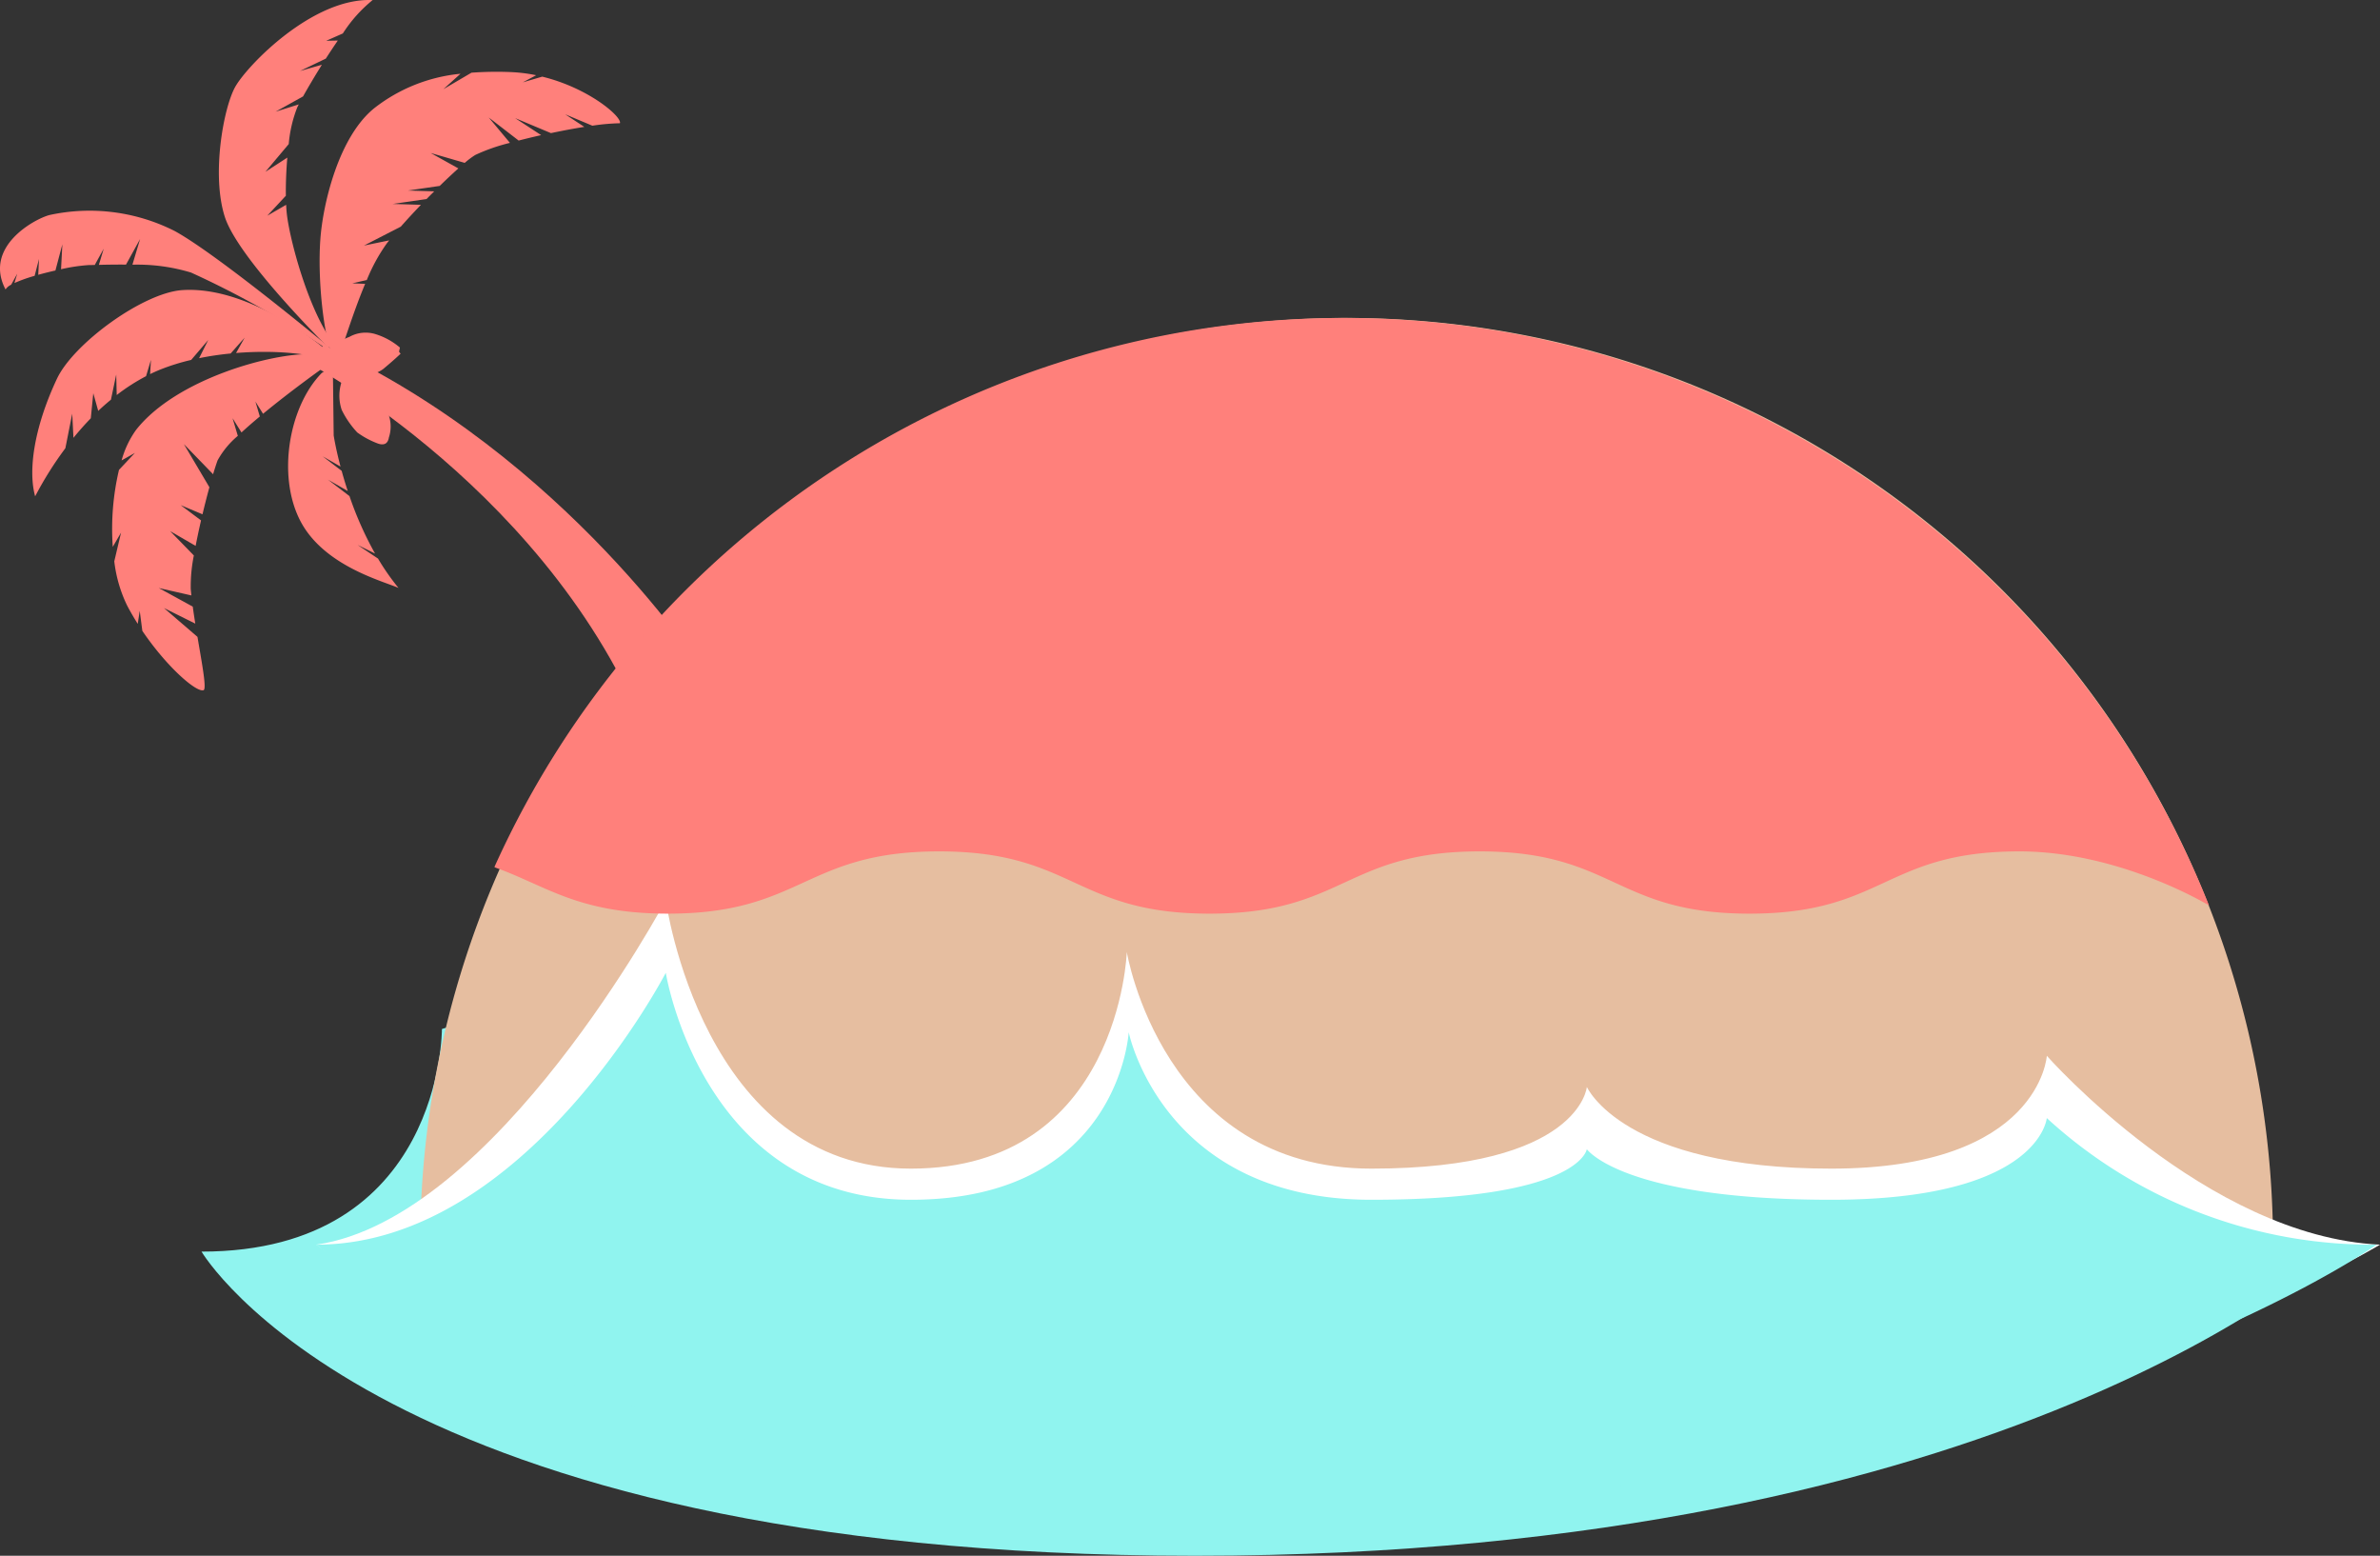
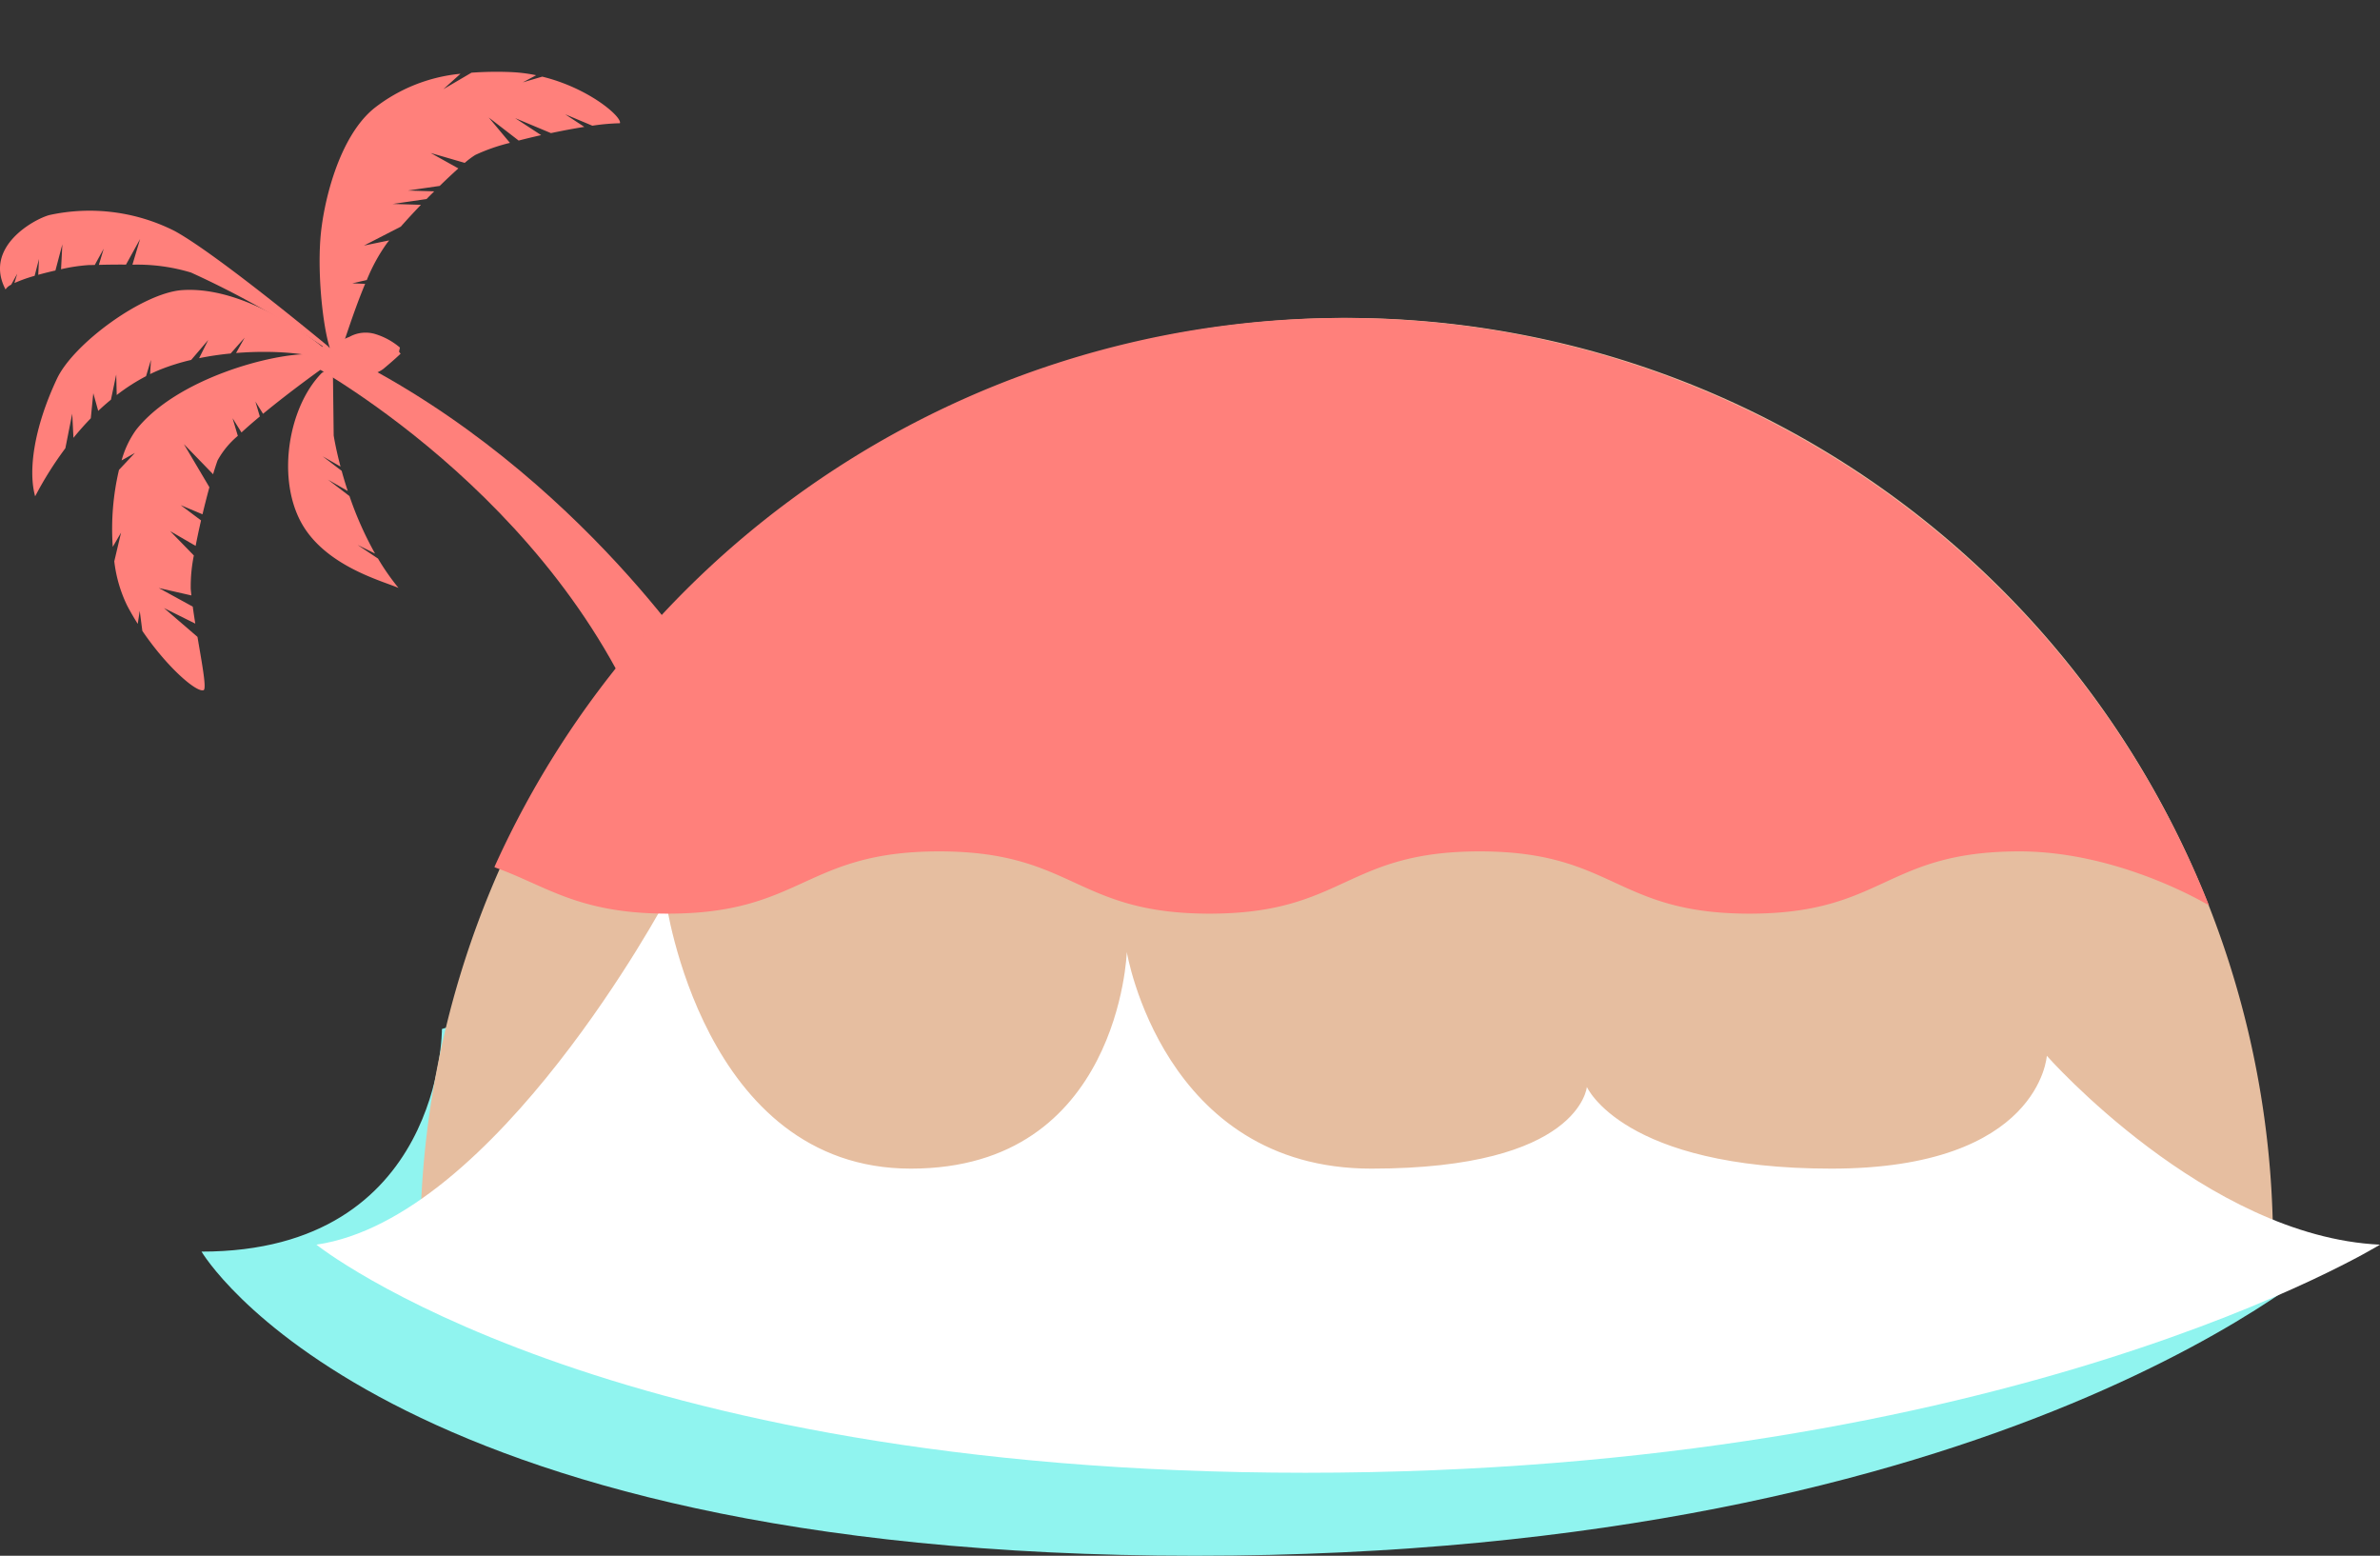
<svg xmlns="http://www.w3.org/2000/svg" id="レイヤー_1" data-name="レイヤー 1" viewBox="0 0 229.429 149.932">
  <rect x="0" y="0" width="229.429" height="149.932" fill="#333333" stroke="none" />
  <defs>
    <style>
      .cls-1 {
        fill: #90f4ef;
      }

      .cls-2 {
        fill: #e6bea0;
      }

      .cls-3 {
        fill: #fff;
      }

      .cls-4 {
        fill: #ff807b;
      }
    </style>
  </defs>
  <title>sp_island02</title>
  <g>
    <path class="cls-1" d="M20.677,121.437c23.272,0,23.174-21.449,23.174-21.449l1.268-.424s4.059,21.873,27.331,21.873,22.935-15.449,22.935-15.449l1.148-1.424s4,16.873,27.271,16.873,22.905-4.449,22.905-4.449l1.133-.424s3.992,4.873,27.264,4.873,22.9-7.449,22.9-7.449l1.131-.424s3.991,7.873,27.263,7.873c0,0-31.276,29.312-109.942,29.312S20.677,121.437,20.677,121.437Z" transform="translate(-1.25 -0.817)" />
    <path class="cls-2" d="M220.368,120.767a89.308,89.308,0,0,0-178.617,0Z" transform="translate(-1.25 -0.817)" />
    <path class="cls-3" d="M31.751,120.767c17.3-2.525,33.68-33.2,33.68-33.2s3.508,25.873,23.624,25.873,20.817-20.873,20.817-20.873,3.457,20.873,23.572,20.873,20.778-7.873,20.778-7.873,3.45,7.873,23.566,7.873,20.773-10.873,20.773-10.873,15.367,17.428,32.117,18.2c0,0-35.586,21.982-103.583,21.982S31.751,120.767,31.751,120.767Z" transform="translate(-1.25 -0.817)" />
-     <path class="cls-1" d="M31.751,120.767c20.116,0,33.68-26.2,33.68-26.2s3.508,21.873,23.624,21.873,21-16.148,21-16.148,3.269,16.148,23.385,16.148,20.778-4.873,20.778-4.873,3.45,4.873,23.566,4.873,20.773-7.873,20.773-7.873a46.394,46.394,0,0,0,31.806,12.2S195.093,145.749,127.1,145.749,31.751,120.767,31.751,120.767Z" transform="translate(-1.25 -0.817)" />
    <g>
      <g>
        <path class="cls-4" d="M31.6,36.091c-3.165-1.506,21.6,10.582,31.67,34.681l5.928-5.079S55.9,44.818,32.4,34.037Z" transform="translate(-1.25 -0.817)" />
        <path class="cls-4" d="M33.188,35.7a6.2,6.2,0,0,0,2.284,1.081,2.976,2.976,0,0,0,2.716-.4c1.026-.847,1.68-1.476,1.68-1.476l-.153-.192.088-.4a6.643,6.643,0,0,0-2.3-1.278,3.215,3.215,0,0,0-2.6.262,2.5,2.5,0,0,0-1.389,1.13C33.415,34.76,32.573,34.867,33.188,35.7Z" transform="translate(-1.25 -0.817)" />
-         <path class="cls-4" d="M34.2,37.554a4.278,4.278,0,0,0-.009,2.765,8.914,8.914,0,0,0,1.5,2.176,8.323,8.323,0,0,0,2.023,1.079c.511.161.92.058,1.025-.6a3.4,3.4,0,0,0-.067-2.3,6.534,6.534,0,0,0-1.369-2.1c-.346-.27-1.543-.729-1.944-.964S34.439,36.976,34.2,37.554Z" transform="translate(-1.25 -0.817)" />
        <path class="cls-4" d="M51.649,8.753l1.285-.686A15.128,15.128,0,0,0,50.4,7.76a33.554,33.554,0,0,0-3.7.062l-2.708,1.59L45.64,7.926a15.948,15.948,0,0,0-8.315,3.319c-3.453,2.789-4.95,9.27-5.192,12.618-.3,4.118.389,9.409,1.073,10.909s.731.325.731.325c.359-.844,1.305-4.046,2.513-6.925l-1.24-.049,1.4-.323a16.971,16.971,0,0,1,1.944-3.549l.215-.269-2.43.5,3.552-1.827c.6-.682,1.264-1.4,1.937-2.1l-2.713-.084,3.252-.471q.372-.378.739-.744l-2.531-.078,3.061-.444c.648-.63,1.264-1.207,1.8-1.687l-2.671-1.488,3.285.955a8.018,8.018,0,0,1,1.016-.763,17.838,17.838,0,0,1,3.341-1.165l-2.04-2.444,2.881,2.221c.691-.178,1.422-.355,2.169-.523L50.908,12.2l3.452,1.445c1.1-.231,2.2-.439,3.218-.6l-1.846-1.214,2.621,1.1a20.672,20.672,0,0,1,2.655-.237c.228-.6-2.984-3.393-7.487-4.49Z" transform="translate(-1.25 -0.817)" />
-         <path class="cls-4" d="M23.912,9.211c-1.126,2.042-2.292,8.484-.984,12.524S32.845,34.26,32.845,34.26s1,.3.411-.563c-2.328-3.2-4.113-9.876-4.369-12.381-.023-.226-.039-.486-.053-.761l-1.819,1.051,1.792-1.925c-.015-1.1.032-2.4.14-3.675l-2.109,1.367L29.084,14.7a12.581,12.581,0,0,1,.821-3.534c.041-.085.091-.183.146-.287l-2.23.7,2.646-1.472c.461-.827,1.1-1.909,1.812-3.049l-2.109.6,2.489-1.193c.375-.584.764-1.173,1.157-1.741L32.7,4.746,34.3,4.04A13.5,13.5,0,0,1,37.171.825C31.4.551,25.038,7.17,23.912,9.211Z" transform="translate(-1.25 -0.817)" />
        <path class="cls-4" d="M32.881,34.192s-10.639-8.844-14.79-11.111A18.171,18.171,0,0,0,6.017,21.54c-1.452.384-6.38,3.059-4.234,7.172a1.323,1.323,0,0,1,.544-.456l.585-1.063-.271.9A14.547,14.547,0,0,1,4.588,27.4l.422-1.622L4.936,27.3c.542-.151,1.107-.29,1.657-.414l.668-2.523-.126,2.4a17.1,17.1,0,0,1,2.651-.4c.152,0,.355-.006.6-.012l.861-1.565-.466,1.555c.7-.016,1.62-.033,2.617-.024l1.359-2.469-.742,2.478a17.866,17.866,0,0,1,5.65.757,87.56,87.56,0,0,1,12.836,7.2C33.486,34.991,32.881,34.192,32.881,34.192Z" transform="translate(-1.25 -0.817)" />
        <path class="cls-4" d="M32.559,34.439s-7.085-6.106-13.734-5.664c-3.777.252-10.486,5.141-12.087,8.546-2.27,4.83-2.771,8.932-2.1,11.327a34.324,34.324,0,0,1,2.913-4.634l.661-3.331.119,2.328c.536-.659,1.094-1.289,1.672-1.883l.239-2.413.476,1.7c.4-.38.81-.737,1.227-1.08l.508-2.423.048,1.976a18.885,18.885,0,0,1,2.829-1.818L15.8,35.5l-.079,1.371c.332-.162.667-.313,1.005-.449a20.619,20.619,0,0,1,2.953-.918l1.644-1.922-.88,1.754a29.555,29.555,0,0,1,3.04-.452l1.349-1.523-.826,1.476c3.813-.311,7.332.072,8.789.725A1.305,1.305,0,0,0,32.559,34.439Z" transform="translate(-1.25 -0.817)" />
        <path class="cls-4" d="M31.2,34.95c-3.625-.126-12.932,2.338-16.836,7.3a9.222,9.222,0,0,0-1.392,2.939l1.28-.722L12.72,46.1a24.829,24.829,0,0,0-.6,7.419l.8-1.375-.653,2.767A13.237,13.237,0,0,0,13.5,59.163c.319.61.665,1.2,1.028,1.777l.191-1.256.252,1.931c2.356,3.477,5.212,5.961,5.9,5.716.313-.11-.131-2.455-.585-5.137l-3.227-2.777,3.016,1.5c-.087-.549-.171-1.1-.243-1.638L16.56,57.486,19.7,58.2c-.023-.215-.045-.427-.063-.634a14.982,14.982,0,0,1,.3-3.216L17.651,52l2.458,1.426c.153-.795.331-1.63.521-2.456L18.671,49.5l2.1.881c.218-.919.447-1.811.665-2.609l-2.46-4.157,2.816,2.905c.163-.545.311-1,.432-1.332a8.286,8.286,0,0,1,1.952-2.366l-.506-1.7.859,1.373c.54-.5,1.141-1.018,1.768-1.542l-.426-1.437.737,1.179c2.661-2.193,5.7-4.378,6.629-5.014C33.235,35.676,34.823,35.077,31.2,34.95Z" transform="translate(-1.25 -0.817)" />
      </g>
      <path class="cls-4" d="M35.725,53.337l1.679.828a33.292,33.292,0,0,1-2.465-5.539l-2.065-1.58,1.9,1.091c-.229-.692-.424-1.345-.588-1.943l-1.83-1.4,1.719.988c-.477-1.8-.658-3-.658-3l-.081-6.653-1.062.626C29.1,39.974,27.941,46.667,30.2,51.015s7.973,5.8,9.466,6.463a22.806,22.806,0,0,1-1.977-2.83Z" transform="translate(-1.25 -0.817)" />
    </g>
    <path class="cls-4" d="M214.195,88.076A89.774,89.774,0,0,0,48.929,84.332V84.4c5,1.778,8.01,4.467,16.712,4.467,13,0,13.141-6,26.141-6s13.071,6,26.07,6,13.035-6,26.034-6,13.018,6,26.018,6,13.011-6,26.013-6C205.649,82.867,214.195,88.076,214.195,88.076Z" transform="translate(-1.25 -0.817)" />
  </g>
</svg>